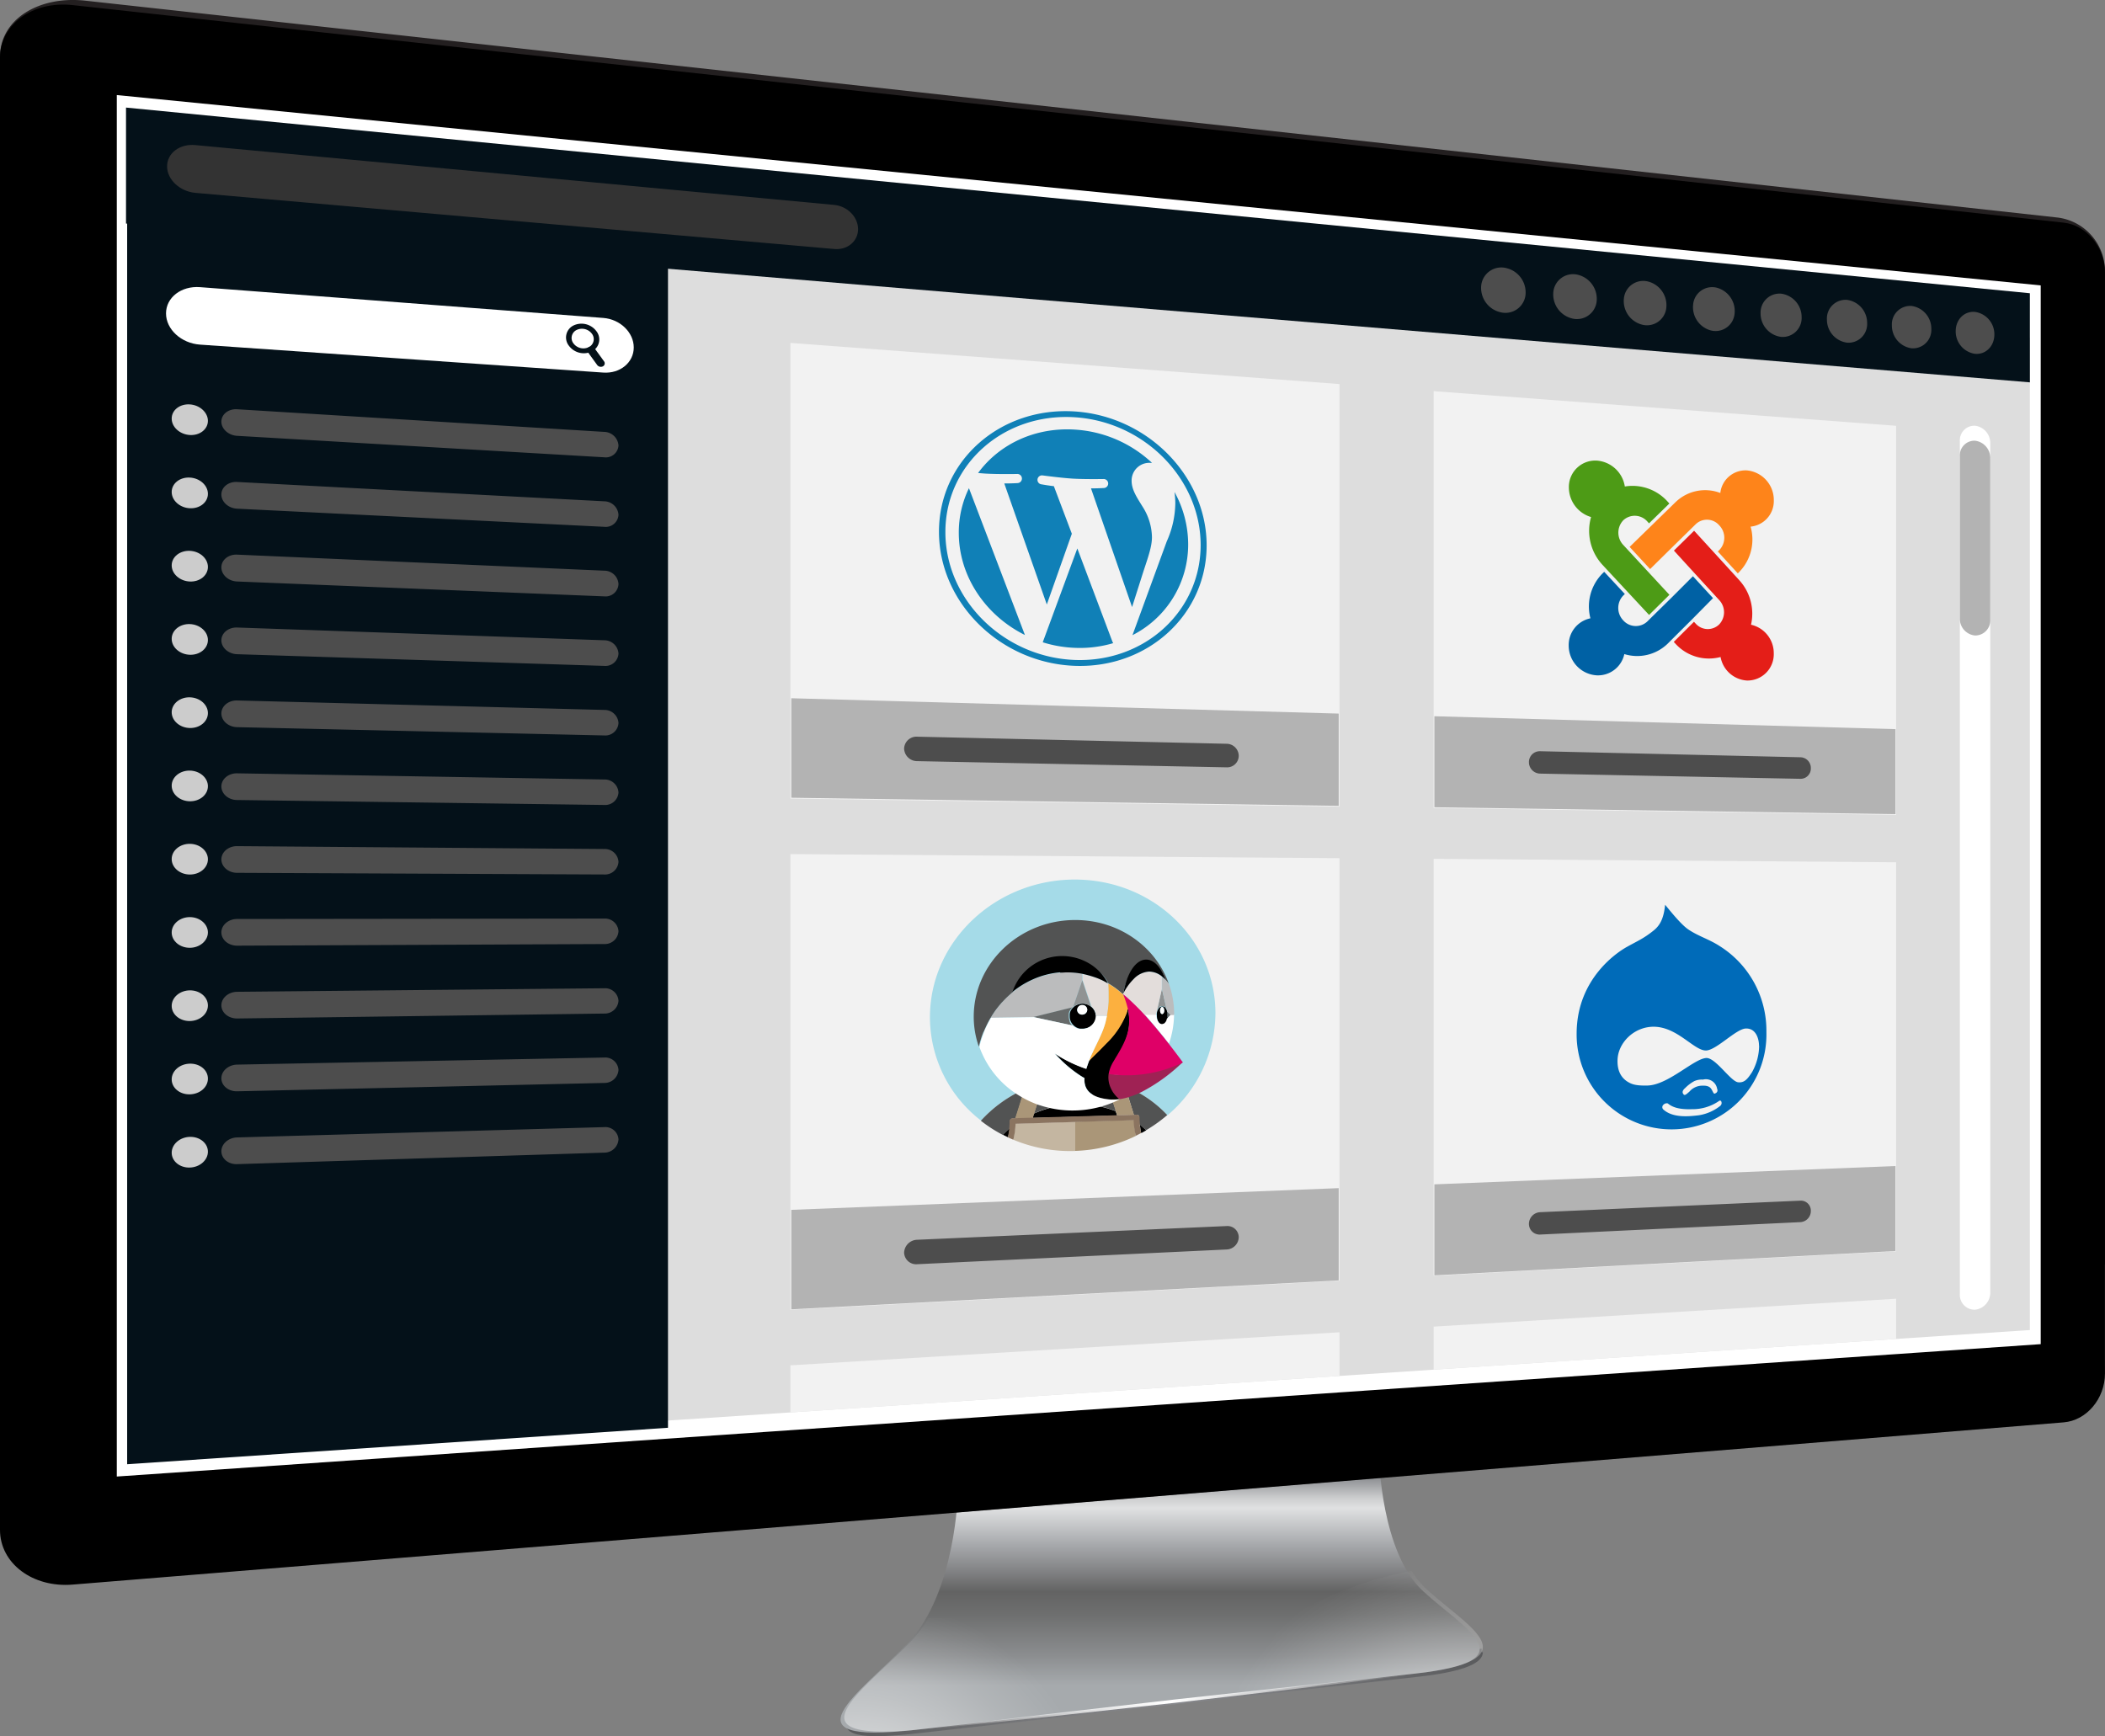
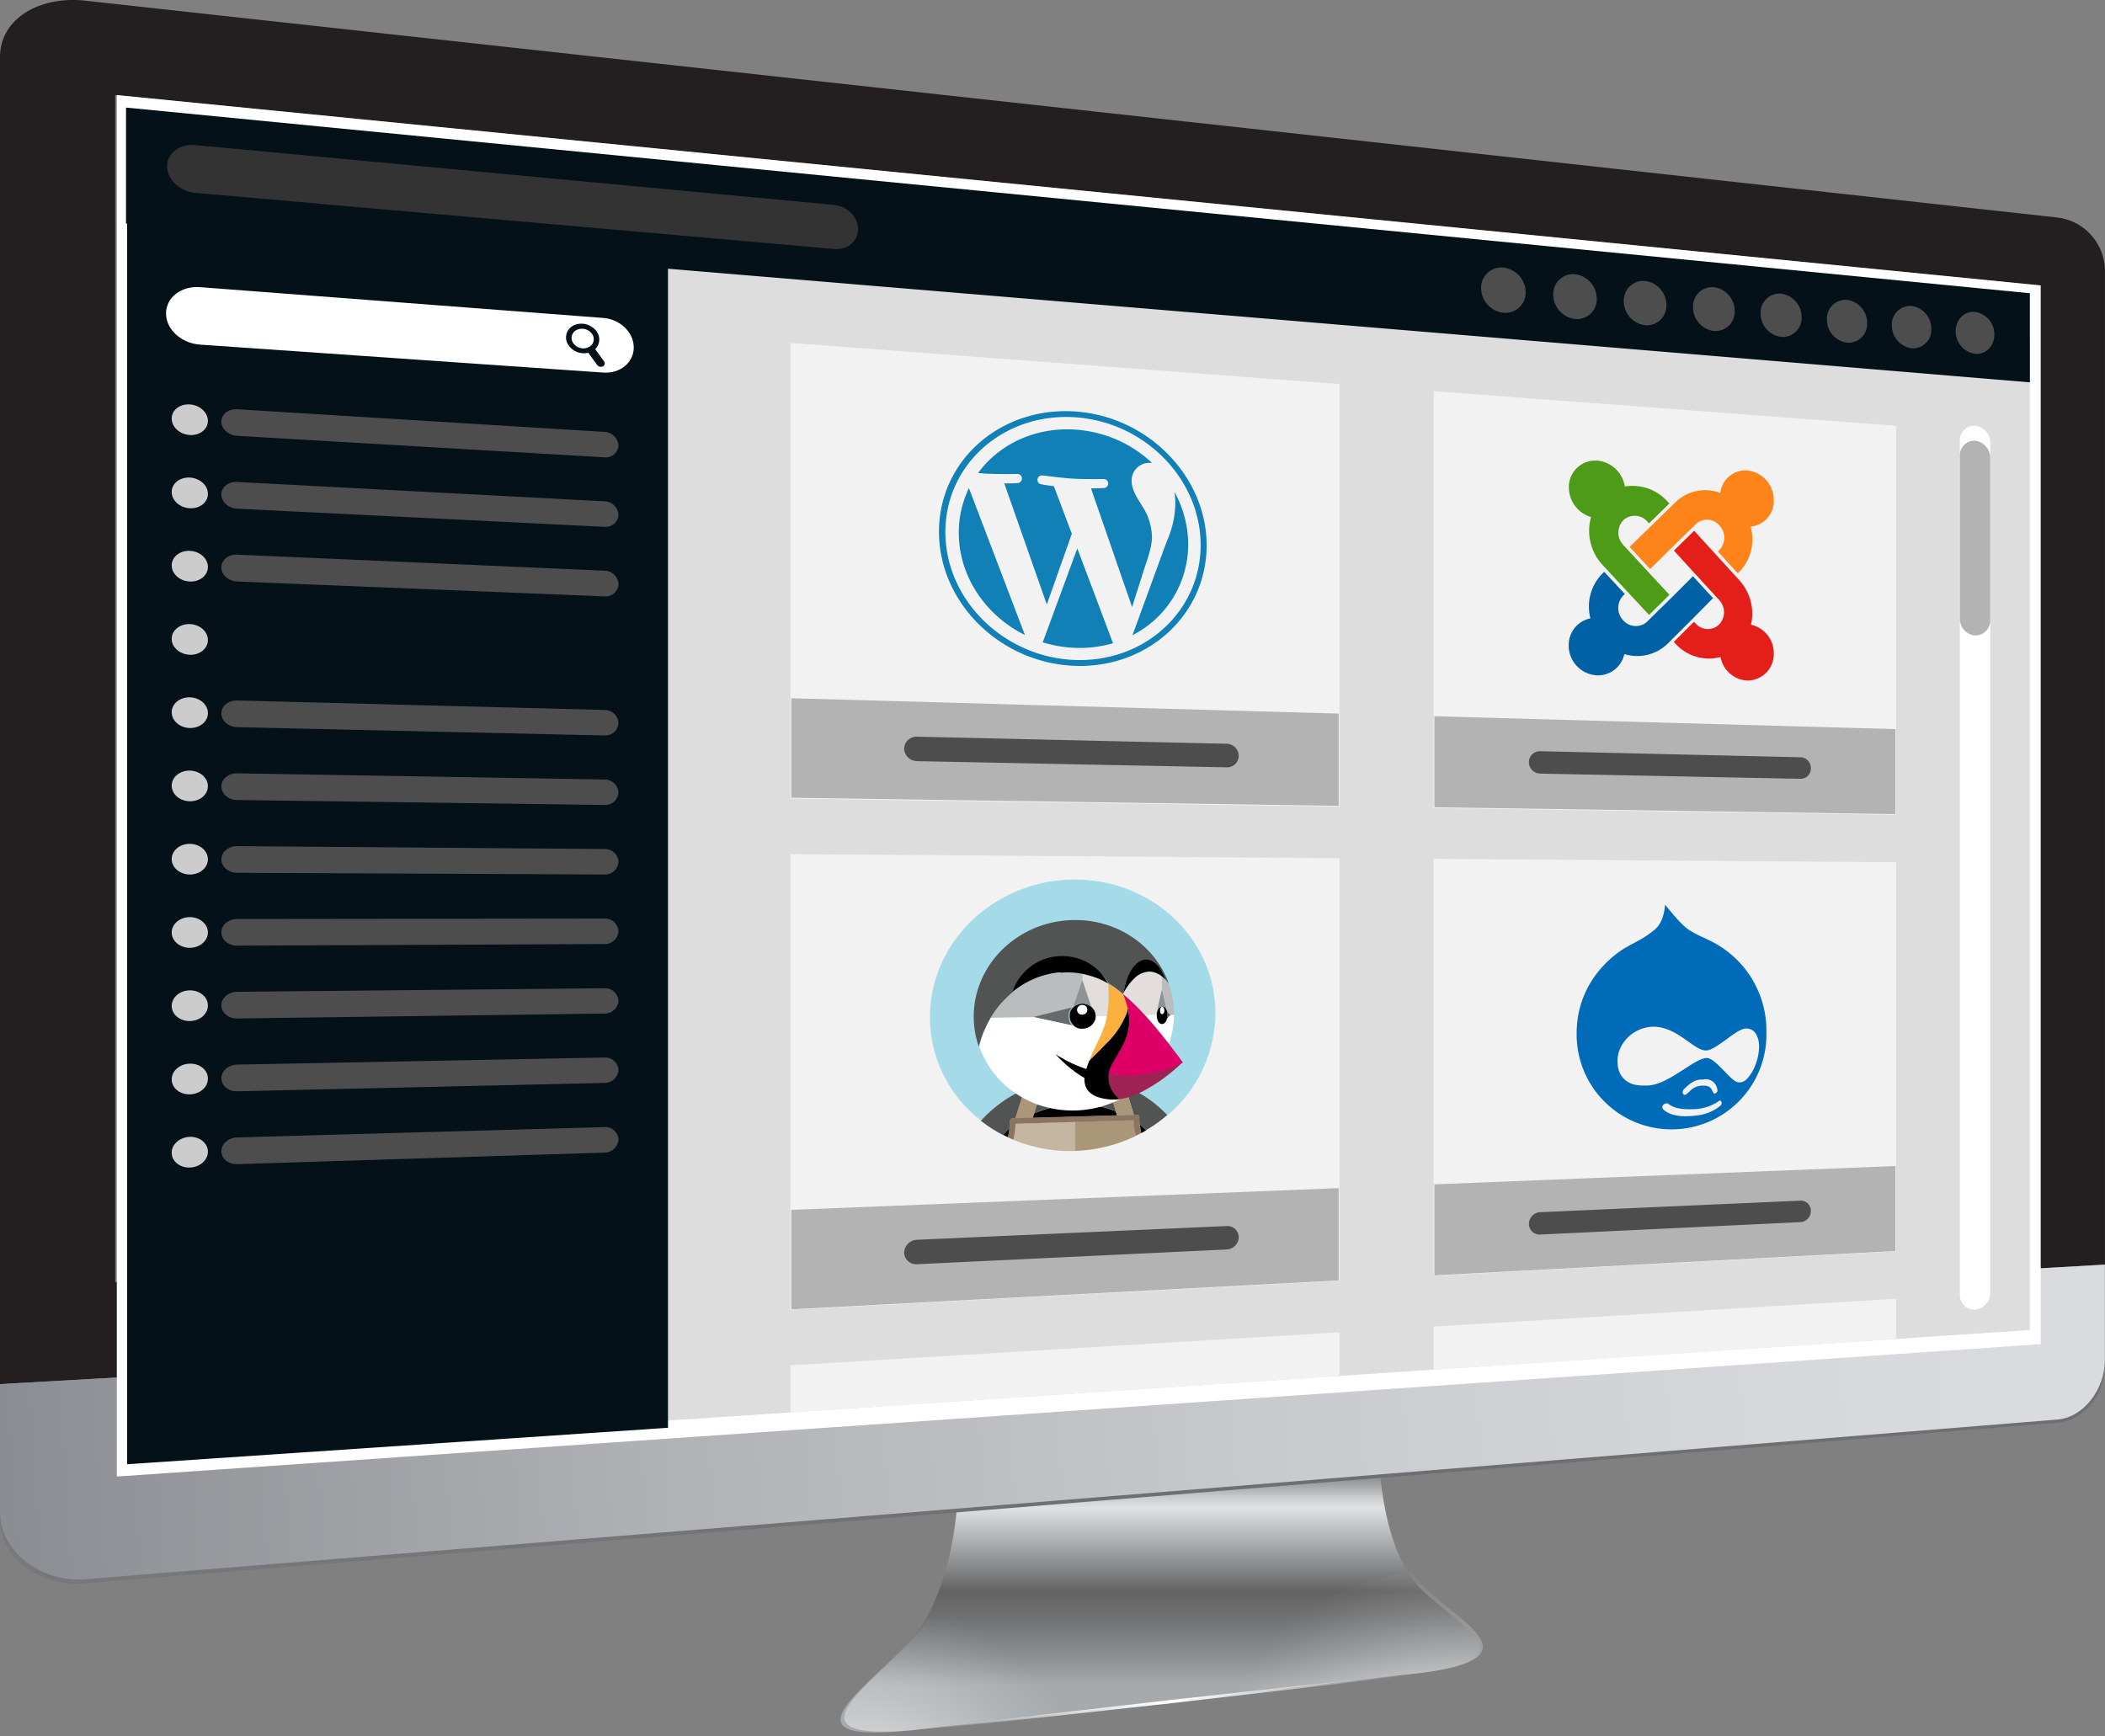
<svg xmlns="http://www.w3.org/2000/svg" xmlns:xlink="http://www.w3.org/1999/xlink" viewBox="0 0 594.01 489.99">
  <rect x="0" y="0" width="594.01" height="489.99" fill="#808080" stroke="none" />
  <defs>
    <linearGradient id="a" x1="240.62" y1="481.03" x2="424.45" y2="481.03" gradientUnits="userSpaceOnUse">
      <stop offset="0.01" stop-color="#58595b" />
      <stop offset="0.28" stop-color="#757679" />
      <stop offset="0.51" stop-color="#88898d" />
      <stop offset="1" stop-color="#58595b" />
    </linearGradient>
    <linearGradient id="b" x1="330.38" y1="409.13" x2="330.38" y2="503.51" gradientUnits="userSpaceOnUse">
      <stop offset="0.08" stop-color="#6d6f73" />
      <stop offset="0.13" stop-color="#97999c" />
      <stop offset="0.18" stop-color="#cccdce" />
      <stop offset="0.21" stop-color="#e0e1e2" />
      <stop offset="0.32" stop-color="#a7a9ac" />
      <stop offset="0.39" stop-color="#868789" />
      <stop offset="0.46" stop-color="#636363" />
      <stop offset="0.53" stop-color="#6e6f6f" />
      <stop offset="0.65" stop-color="#8b8d8f" />
      <stop offset="0.74" stop-color="#a6aaad" />
    </linearGradient>
    <radialGradient id="c" cx="418.38" cy="516.99" r="76.44" gradientUnits="userSpaceOnUse">
      <stop offset="0" stop-color="#fff" />
      <stop offset="0.17" stop-color="#fff" stop-opacity="0.78" />
      <stop offset="0.4" stop-color="#fff" stop-opacity="0.5" />
      <stop offset="0.6" stop-color="#fff" stop-opacity="0.29" />
      <stop offset="0.78" stop-color="#fff" stop-opacity="0.13" />
      <stop offset="0.92" stop-color="#fff" stop-opacity="0.04" />
      <stop offset="1" stop-color="#fff" stop-opacity="0" />
    </radialGradient>
    <radialGradient id="d" cx="422.28" cy="523.73" r="69.41" gradientTransform="matrix(-1, 0, 0, 1, 666.93, 0)" xlink:href="#c" />
    <linearGradient id="e" x1="260.4" y1="483.73" x2="403.67" y2="483.73" gradientUnits="userSpaceOnUse">
      <stop offset="0.01" stop-color="#fff" stop-opacity="0" />
      <stop offset="0.18" stop-color="#fff" stop-opacity="0.38" />
      <stop offset="0.34" stop-color="#fff" stop-opacity="0.71" />
      <stop offset="0.45" stop-color="#fff" stop-opacity="0.92" />
      <stop offset="0.51" stop-color="#fff" />
      <stop offset="1" stop-color="#fff" stop-opacity="0" />
    </linearGradient>
    <linearGradient id="f" x1="-8.72" y1="424.27" x2="639.69" y2="381.77" gradientUnits="userSpaceOnUse">
      <stop offset="0" stop-color="#78797d" />
      <stop offset="0.32" stop-color="#737478" />
      <stop offset="0.49" stop-color="#6d6f73" />
      <stop offset="1" stop-color="#6d6f73" />
    </linearGradient>
    <linearGradient id="g" x1="-8.66" y1="423.08" x2="639.66" y2="380.59" gradientUnits="userSpaceOnUse">
      <stop offset="0" stop-color="#898a8f" />
      <stop offset="0.05" stop-color="#909196" />
      <stop offset="0.31" stop-color="#b1b2b6" />
      <stop offset="0.57" stop-color="#c8cacd" />
      <stop offset="0.8" stop-color="#d6d8db" />
      <stop offset="1" stop-color="#dbdde0" />
    </linearGradient>
  </defs>
  <title>softaculous2</title>
-   <path d="M241.74,488.47v1.38c0,3.41,5.13,4.41,20.56,2.66l71-8,4.32-.49,66-7.48c13.22-1.5,17.8-4,17.84-6.88l-.35,0v-1Z" transform="translate(-3 -3.37)" fill="url(#a)" />
  <path d="M404.57,452.42c-11.94-11-12.4-37.74-12.4-37.74l-55.51,4.49-4.33.35-59,4.78s-.51,28.45-14.13,42.78c-13.8,14.52-35.78,28.76,2.07,24.5l71.07-8,4.33-.49,66.11-7.45C434.55,472.05,416.36,463.3,404.57,452.42Z" transform="translate(-3 -3.37)" fill="url(#b)" />
  <path d="M345.82,482.05c7-15.88,28.89-30.16,55.5-35.37a24.58,24.58,0,0,0,4.15,5.1c11.58,10.68,29.32,19.28-.14,23.56Z" transform="translate(-3 -3.37)" fill="url(#c)" />
  <path d="M325,484.4c-7.16-14.55-30.37-24.57-60-24.39a35.45,35.45,0,0,1-4.77,6.38c-13.54,14.25-35,28.18.17,25.29Z" transform="translate(-3 -3.37)" fill="url(#d)" />
-   <path d="M260.4,491.81c12.74-1.63,25.33-3.15,37.76-4.62L334.58,483l35.15-3.85,17.12-1.8,16.82-1.67-16.82,2.12-17.12,2.06-35.15,4.08-36.42,4C285.73,489.24,273.14,490.57,260.4,491.81Z" transform="translate(-3 -3.37)" fill="url(#e)" />
+   <path d="M260.4,491.81c12.74-1.63,25.33-3.15,37.76-4.62L334.58,483l35.15-3.85,17.12-1.8,16.82-1.67-16.82,2.12-17.12,2.06-35.15,4.08-36.42,4C285.73,489.24,273.14,490.57,260.4,491.81" transform="translate(-3 -3.37)" fill="url(#e)" />
  <path d="M3,432.29c0,10.83,11.2,19,24.08,17.94l311.4-25.37,9.15-.75,236-19.23c7.39-.6,13.34-7.87,13.34-16V361.16l-594,34Z" transform="translate(-3 -3.37)" fill="url(#f)" />
  <path d="M583.66,64.77l-236-26-9.15-1L27.07,3.56C14.19,2.14,3,8.63,3,19.46V394l594-33.73V80.12A15.24,15.24,0,0,0,583.66,64.77Zm-5.3,275.91L35.51,365.22v-335L578.36,83.94Z" transform="translate(-3 -3.37)" fill="#231f20" />
  <path d="M3,430.11c0,10.83,11.2,20,24.08,18.94l311.4-25.21,9.15-.74,236-19.11c7.39-.6,13.34-8.61,13.34-16.71v-27L3,394Z" transform="translate(-3 -3.37)" fill="url(#g)" />
-   <path d="M585.37,404.79,23.48,450.58C12.21,451.5,3,444.59,3,435.14V19.68C3,10.23,12.21,3.58,23.48,4.81l561.89,61.4c6.44.7,11.63,7,11.63,14.07V391C597,398.11,591.81,404.26,585.37,404.79Z" transform="translate(-3 -3.37)" />
  <polygon points="575.87 379.35 32.96 416.71 32.96 26.83 575.87 80.55 575.87 379.35" fill="#fff" />
  <polygon points="572.81 95.33 168.8 58.78 168.8 402.22 572.81 375.37 572.81 95.33" fill="#ddd" />
  <polygon points="188.5 402.95 35.88 413.24 35.88 56.57 188.5 69.73 188.5 402.95" fill="#041119" />
  <path d="M173.24,108.52l-113.8-7.89c-5.29-.37-9.59-4.31-9.59-8.81h0c0-4.5,4.3-7.81,9.59-7.41l113.8,8.69c4.76.36,8.6,4.09,8.6,8.33h0C181.84,105.68,178,108.85,173.24,108.52Z" transform="translate(-3 -3.37)" fill="#fff" />
  <path d="M164.79,95.25a3.77,3.77,0,0,0-1.24,5.71,5.24,5.24,0,0,0,6.51,1.57,3.77,3.77,0,0,0,1.23-5.7A5.24,5.24,0,0,0,164.79,95.25Zm4.4,6.07a3.49,3.49,0,0,1-4.34-1,2.51,2.51,0,0,1,.83-3.81A3.5,3.5,0,0,1,170,97.52,2.51,2.51,0,0,1,169.19,101.32Z" transform="translate(-3 -3.37)" fill="#041119" />
  <path d="M173.13,106.76h0a1.3,1.3,0,0,1-1.62-.39l-2.63-3.63a.94.94,0,0,1,.31-1.43h0a1.31,1.31,0,0,1,1.62.39l2.63,3.63A.94.94,0,0,1,173.13,106.76Z" transform="translate(-3 -3.37)" fill="#041119" />
  <path d="M173.53,132.43,69.9,126.37c-2.44-.14-4.43-1.95-4.43-4h0c0-2.08,2-3.65,4.43-3.5l103.63,6.39a4.12,4.12,0,0,1,4,3.84h0A3.57,3.57,0,0,1,173.53,132.43Z" transform="translate(-3 -3.37)" fill="#4d4d4d" />
  <path d="M51.45,121.5c0,2.4,2.29,4.47,5.12,4.64s5.1-1.64,5.1-4-2.28-4.46-5.1-4.64S51.45,119.1,51.45,121.5Z" transform="translate(-3 -3.37)" fill="#ccc" />
  <path d="M173.53,152.05,69.9,146.93c-2.44-.12-4.43-1.91-4.43-4h0c0-2.08,2-3.67,4.43-3.54l103.63,5.46a4.08,4.08,0,0,1,4,3.8h0A3.6,3.6,0,0,1,173.53,152.05Z" transform="translate(-3 -3.37)" fill="#4d4d4d" />
  <path d="M51.45,142.22c0,2.4,2.29,4.45,5.12,4.59s5.1-1.68,5.1-4.07-2.28-4.44-5.1-4.59S51.45,139.82,51.45,142.22Z" transform="translate(-3 -3.37)" fill="#ccc" />
  <path d="M173.53,171.68,69.9,167.48c-2.44-.1-4.43-1.87-4.43-4h0c0-2.08,2-3.69,4.43-3.58l103.63,4.53a4,4,0,0,1,4,3.77h0A3.64,3.64,0,0,1,173.53,171.68Z" transform="translate(-3 -3.37)" fill="#4d4d4d" />
  <path d="M51.45,162.94c0,2.4,2.29,4.43,5.12,4.55s5.1-1.73,5.1-4.12-2.28-4.42-5.1-4.54S51.45,160.54,51.45,162.94Z" transform="translate(-3 -3.37)" fill="#ccc" />
-   <path d="M173.53,191.3,69.9,188c-2.44-.08-4.43-1.83-4.43-3.91h0c0-2.08,2-3.7,4.43-3.62l103.63,3.6a4,4,0,0,1,4,3.73h0A3.68,3.68,0,0,1,173.53,191.3Z" transform="translate(-3 -3.37)" fill="#4d4d4d" />
  <path d="M51.45,183.66c0,2.4,2.29,4.41,5.12,4.5s5.1-1.77,5.1-4.16-2.28-4.4-5.1-4.5S51.45,181.26,51.45,183.66Z" transform="translate(-3 -3.37)" fill="#ccc" />
  <path d="M173.53,210.93,69.9,208.59c-2.44-.05-4.43-1.79-4.43-3.87h0c0-2.08,2-3.72,4.43-3.66l103.63,2.67a3.94,3.94,0,0,1,4,3.69h0A3.72,3.72,0,0,1,173.53,210.93Z" transform="translate(-3 -3.37)" fill="#4d4d4d" />
  <path d="M51.45,204.38c0,2.4,2.29,4.39,5.12,4.45s5.1-1.82,5.1-4.21-2.28-4.38-5.1-4.45S51.45,202,51.45,204.38Z" transform="translate(-3 -3.37)" fill="#ccc" />
  <path d="M173.53,230.55,69.9,229.15c-2.44,0-4.43-1.75-4.43-3.83h0c0-2.08,2-3.74,4.43-3.7l103.63,1.74a3.9,3.9,0,0,1,4,3.66h0A3.76,3.76,0,0,1,173.53,230.55Z" transform="translate(-3 -3.37)" fill="#4d4d4d" />
  <path d="M51.45,225.1c0,2.4,2.29,4.37,5.12,4.41s5.1-1.87,5.1-4.25-2.28-4.36-5.1-4.41S51.45,222.7,51.45,225.1Z" transform="translate(-3 -3.37)" fill="#ccc" />
  <path d="M173.53,250.17,69.9,249.7c-2.44,0-4.43-1.71-4.43-3.79h0c0-2.08,2-3.76,4.43-3.74l103.63.81a3.86,3.86,0,0,1,4,3.62h0A3.8,3.8,0,0,1,173.53,250.17Z" transform="translate(-3 -3.37)" fill="#4d4d4d" />
  <path d="M51.45,245.82c0,2.4,2.29,4.35,5.12,4.36s5.1-1.91,5.1-4.3-2.28-4.34-5.1-4.36S51.45,243.42,51.45,245.82Z" transform="translate(-3 -3.37)" fill="#ccc" />
  <path d="M173.53,269.8l-103.63.46c-2.44,0-4.43-1.67-4.43-3.75h0c0-2.08,2-3.78,4.43-3.78l103.63-.12a3.82,3.82,0,0,1,4,3.58h0A3.84,3.84,0,0,1,173.53,269.8Z" transform="translate(-3 -3.37)" fill="#4d4d4d" />
  <path d="M51.45,266.54c0,2.4,2.29,4.33,5.12,4.32s5.1-2,5.1-4.34-2.28-4.32-5.1-4.32S51.45,264.14,51.45,266.54Z" transform="translate(-3 -3.37)" fill="#ccc" />
  <path d="M173.53,289.42,69.9,290.81c-2.44,0-4.43-1.63-4.43-3.71h0c0-2.08,2-3.79,4.43-3.82l103.63-1a3.78,3.78,0,0,1,4,3.55h0A3.88,3.88,0,0,1,173.53,289.42Z" transform="translate(-3 -3.37)" fill="#4d4d4d" />
  <path d="M51.45,287.26c0,2.4,2.29,4.31,5.12,4.27s5.1-2,5.1-4.39-2.28-4.3-5.1-4.27S51.45,284.86,51.45,287.26Z" transform="translate(-3 -3.37)" fill="#ccc" />
  <path d="M173.53,309,69.9,311.36c-2.44.05-4.43-1.59-4.43-3.67h0c0-2.08,2-3.81,4.43-3.86l103.63-2a3.74,3.74,0,0,1,4,3.51h0A3.93,3.93,0,0,1,173.53,309Z" transform="translate(-3 -3.37)" fill="#4d4d4d" />
  <path d="M51.45,308c0,2.4,2.29,4.29,5.12,4.22s5.1-2,5.1-4.44-2.28-4.28-5.1-4.22S51.45,305.58,51.45,308Z" transform="translate(-3 -3.37)" fill="#ccc" />
  <path d="M173.53,328.67,69.9,331.92c-2.44.08-4.43-1.55-4.43-3.64h0c0-2.08,2-3.83,4.43-3.9l103.63-2.91a3.7,3.7,0,0,1,4,3.48h0A4,4,0,0,1,173.53,328.67Z" transform="translate(-3 -3.37)" fill="#4d4d4d" />
  <path d="M51.45,328.7c0,2.4,2.29,4.27,5.12,4.18s5.1-2.1,5.1-4.48-2.28-4.26-5.1-4.18S51.45,326.3,51.45,328.7Z" transform="translate(-3 -3.37)" fill="#ccc" />
  <polygon points="572.81 107.91 35.56 63.09 35.56 30.36 572.81 82.76 572.81 107.91" fill="#041119" />
  <path d="M565.79,97.8c0,3.26-2.43,5.69-5.44,5.43a6.37,6.37,0,0,1-5.47-6.41c0-3.28,2.45-5.71,5.47-5.42A6.37,6.37,0,0,1,565.79,97.8Z" transform="translate(-3 -3.37)" fill="#4d4d4d" />
  <path d="M548,96.19a5.2,5.2,0,0,1-5.55,5.48,6.46,6.46,0,0,1-5.58-6.48,5.19,5.19,0,0,1,5.58-5.47A6.46,6.46,0,0,1,548,96.19Z" transform="translate(-3 -3.37)" fill="#4d4d4d" />
  <path d="M529.89,94.55a5.27,5.27,0,0,1-5.66,5.53,6.55,6.55,0,0,1-5.69-6.55A5.27,5.27,0,0,1,524.23,88,6.56,6.56,0,0,1,529.89,94.55Z" transform="translate(-3 -3.37)" fill="#4d4d4d" />
  <path d="M511.4,92.87a5.35,5.35,0,0,1-5.77,5.58,6.65,6.65,0,0,1-5.81-6.63,5.35,5.35,0,0,1,5.81-5.57A6.65,6.65,0,0,1,511.4,92.87Z" transform="translate(-3 -3.37)" fill="#4d4d4d" />
  <path d="M492.47,92a5.38,5.38,0,0,1-6.67,4.63,6.8,6.8,0,0,1-5-7.43,5.38,5.38,0,0,1,6.7-4.62A6.81,6.81,0,0,1,492.47,92Z" transform="translate(-3 -3.37)" fill="#4d4d4d" />
  <path d="M473.21,90.29A5.48,5.48,0,0,1,466.4,95a6.88,6.88,0,0,1-5.14-7.51,5.48,5.48,0,0,1,6.84-4.66A6.89,6.89,0,0,1,473.21,90.29Z" transform="translate(-3 -3.37)" fill="#4d4d4d" />
  <path d="M453.55,88.52a5.59,5.59,0,0,1-6.95,4.72,7,7,0,0,1-5.25-7.6,5.59,5.59,0,0,1,7-4.7A7,7,0,0,1,453.55,88.52Z" transform="translate(-3 -3.37)" fill="#4d4d4d" />
  <path d="M433.47,86.72a5.7,5.7,0,0,1-7.1,4.76A7.05,7.05,0,0,1,421,83.8a5.7,5.7,0,0,1,7.14-4.75A7.05,7.05,0,0,1,433.47,86.72Z" transform="translate(-3 -3.37)" fill="#4d4d4d" />
  <polygon points="377.99 227.66 223.04 225.38 223.04 96.78 377.99 108.39 377.99 227.66" fill="#f2f2f2" />
  <polygon points="535.08 229.97 404.56 228.05 404.56 110.39 535.08 120.17 535.08 229.97" fill="#f2f2f2" />
  <polygon points="377.99 361.46 223.04 369.66 223.04 241.05 377.99 242.2 377.99 361.46" fill="#f2f2f2" />
  <polygon points="535.08 353.15 404.56 360.06 404.56 242.39 535.08 243.35 535.08 353.15" fill="#f2f2f2" />
  <polygon points="377.99 388.32 223.04 398.62 223.04 385.33 377.99 376 377.99 388.32" fill="#f2f2f2" />
  <polygon points="535.08 377.88 404.56 386.55 404.56 374.4 535.08 366.53 535.08 377.88" fill="#f2f2f2" />
  <path d="M445.72,141a7.45,7.45,0,0,1,8-7.63,8.66,8.66,0,0,1,7.79,7.3,13.31,13.31,0,0,1,12.12,4.31l.45.49-5.74,5.6-.45-.49a4.73,4.73,0,0,0-6.8-.39,5.06,5.06,0,0,0,0,7l1.14,1.23,5.78,6.25,6.08,6.57-5.74,5.68-6.12-6.58-5.82-6.26-1.14-1.23a14.14,14.14,0,0,1-3.29-13.56A8.74,8.74,0,0,1,445.72,141Z" transform="translate(-3 -3.37)" fill="#4d9b16" />
  <path d="M462.86,157.72l5.78,6.26,6.08-6,5.71-5.6,1.11-1.09a4.58,4.58,0,0,1,6.65.38,5,5,0,0,1,0,6.92l-.43.43,5.63,6.17.44-.44A13.14,13.14,0,0,0,497,152a7.25,7.25,0,0,0,6.55-7.46,8.38,8.38,0,0,0-7.55-8.41,7.15,7.15,0,0,0-7.54,6.37,12,12,0,0,0-12.62,2.57l-1.12,1.09-5.74,5.6Z" transform="translate(-3 -3.37)" fill="#fe841a" />
  <path d="M497.12,179.68a14,14,0,0,0-3.33-12.58l-1.1-1.21-5.63-6.17-6-6.56-5.7,5.6,6,6.57,5.66,6.17,1.1,1.2a5,5,0,0,1,0,6.91,4.58,4.58,0,0,1-6.66-.29l-.44-.47-5.7,5.68.44.47a12.75,12.75,0,0,0,12.77,3.79,8.06,8.06,0,0,0,7.46,6.64,7.42,7.42,0,0,0,7.55-7.65A8.22,8.22,0,0,0,497.12,179.68Z" transform="translate(-3 -3.37)" fill="#e41e18" />
  <path d="M486.4,172.17,480.73,166l-6,6L469,177.63l-1.13,1.12a4.73,4.73,0,0,1-6.81-.3,5.06,5.06,0,0,1,0-7l.45-.44-5.82-6.26-.45.43a13.23,13.23,0,0,0-3.44,12.69,7.7,7.7,0,0,0-6.13,7.67,8.42,8.42,0,0,0,8,8.43,7.61,7.61,0,0,0,7.7-6,12.35,12.35,0,0,0,12.29-3l1.12-1.12,5.7-5.68Z" transform="translate(-3 -3.37)" fill="#0061a4" />
  <path d="M306.43,119.5c-21-1.44-38.46,13.77-38.46,33.93s17.43,37.15,38.46,37.86c20.6.69,37.07-14.57,37.07-34S327,120.92,306.43,119.5Zm0,1.64c19.67,1.33,35.38,17.5,35.38,36.06s-15.71,33.1-35.38,32.43c-20.05-.69-36.65-16.88-36.65-36.1S286.37,119.78,306.43,121.14Zm0,3.48c-11.38-.75-21.49,4.14-27.42,12.24.78.07,1.53.14,2.15.17,3.46.21,8.79.11,8.79.11a1.29,1.29,0,1,1,.22,2.57s-1.78.11-3.77.1l12,34.16L305.46,154l-5.07-13.42c-1.76-.2-3.42-.51-3.42-.51a1.27,1.27,0,1,1,.21-2.53s5.37.72,8.56.91c3.38.2,8.6.11,8.6.11a1.27,1.27,0,1,1,.21,2.54s-1.74.11-3.68.1l11.59,33.5,3.18-10c1.37-4.15,2.43-7.11,2.43-9.72a16.39,16.39,0,0,0-2.61-8.56c-1.61-2.61-3.13-4.83-3.13-7.34a5,5,0,0,1,5.33-5.08l.42,0A34.93,34.93,0,0,0,306.43,124.62Zm28,17.63a23,23,0,0,1,.23,3.16,26.9,26.9,0,0,1-2.41,10.74l-9.68,26.48A28.69,28.69,0,0,0,338.29,157,30.61,30.61,0,0,0,334.44,142.24Zm-58-1.1a28.5,28.5,0,0,0-2.87,12.58c0,12.38,7.65,23.39,18.66,28.85Zm30.58,17-9.76,26.49a34.73,34.73,0,0,0,9.19,1.57,33.11,33.11,0,0,0,10.7-1.33,2.93,2.93,0,0,1-.23-.43Z" transform="translate(-3 -3.37)" fill="#1080b7" />
  <path d="M488.3,270.39c-3.09-2-6-2.76-8.94-4.75-1.82-1.27-4.35-4.31-6.48-6.93-.41,4.21-1.65,5.92-3.08,7.14-3,2.45-4.93,3.19-7.56,4.68-2.21,1.18-14.33,8.66-14.33,24.59a26.78,26.78,0,1,0,53.55-.5A28.15,28.15,0,0,0,488.3,270.39Zm.24,45a12.91,12.91,0,0,1-6.12,2.73c-3.17.4-7.46.72-10.06-1.64a.89.89,0,0,1,0-1.28,1.39,1.39,0,0,1,.89-.46c.36,0,.29,0,.47.11,1.18.94,2.95,1.68,6.7,1.56a13.14,13.14,0,0,0,7.53-2.22c.52-.44.76-.08.82.16A1,1,0,0,1,488.54,315.36Zm-10.13-4.82a11,11,0,0,1,2.7-2.08,5.09,5.09,0,0,1,2.45-.43,3.21,3.21,0,0,1,4,2.62.88.88,0,0,1-.46,1.23c-.41.25-.47.13-.87-.64s-.76-1.56-2.8-1.5a4.79,4.79,0,0,0-3.69,1.68c-1,.88-1.35,1.19-1.71.71S477.77,311.16,478.41,310.54Zm21-12a15.5,15.5,0,0,1-2,7.38c-1.38,2.14-2.24,3-3.87,2.87-2.09-.13-6.26-6.79-8.94-6.86-3.39,0-10.8,7.62-16.67,7.77-3.57.09-4.64-.43-5.84-1.2-1.8-1.24-2.7-3.18-2.64-5.89.06-4.79,4.42-9.34,9.9-9.5,6.91-.18,11.67,6.83,15.12,6.7,2.92-.12,8.49-6.15,11.2-6.2C498.58,293.55,499.38,296.66,499.38,298.52Z" transform="translate(-3 -3.37)" fill="#006bb9" />
  <path d="M292.17,310.7c.65-.29,1.31-.56,2-.81s1.51-.55,2.27-.79c1-.29,1.91-.56,2.88-.78a37.87,37.87,0,0,1,4-.67q-1.12,3.37-2.47,6.71c0,.43.06.85.07,1.28a30.41,30.41,0,0,1,5.56-.67,29.73,29.73,0,0,1,5.53.37c0-.43,0-.86.07-1.28q-1.33-3.25-2.45-6.56a36.58,36.58,0,0,1,3.92.49c1,.17,1.9.39,2.84.64.75.2,1.49.43,2.23.67s1.29.45,1.93.71a33,33,0,0,1,11.9,8.12,38,38,0,0,0,13.53-28.81c0-20.74-17.49-37.62-39.49-37.72-22.48-.09-41.07,17.31-41.07,38.88a36.86,36.86,0,0,0,14.43,29.15,36.92,36.92,0,0,1,12.38-8.93" transform="translate(-3 -3.37)" fill="#a5dbe8" />
  <path d="M320.49,310l2.46,8h.7c.45,0,.77.09.77.53,0,.72,0,1.53.11,2.24.61.48,1.36,1,1.92,1.55a41.16,41.16,0,0,0,5.94-4.25,33,33,0,0,0-11.9-8.12" transform="translate(-3 -3.37)" fill="#525353" />
  <path d="M315.66,310l2.9-.74c-.73-.25-1.47-.48-2.23-.67-.94-.25-1.88-.47-2.84-.64a36.58,36.58,0,0,0-3.92-.49q1.11,3.3,2.45,6.56c0,.43-.06.85-.07,1.28a28.94,28.94,0,0,1,6,1.69l-2.26-7" transform="translate(-3 -3.37)" fill="#525353" />
  <path d="M286,323.62c.48.25,1,.49,1.45.72a27.08,27.08,0,0,0,.53-2.66c-.63.53-1.39,1.37-2,1.94" transform="translate(-3 -3.37)" />
  <path d="M317.87,317a28.37,28.37,0,0,0-5.92-1.62,29.73,29.73,0,0,0-5.53-.37,30.41,30.41,0,0,0-5.56.67,32,32,0,0,0-6.19,2l-.2,1.2,23.77-.67-.37-1.16" transform="translate(-3 -3.37)" />
  <path d="M287.9,321.9a19.55,19.55,0,0,0,.13-2.1.74.74,0,0,1,.79-.75l.77,0,2.58-8.31a36.92,36.92,0,0,0-12.38,8.93,39.71,39.71,0,0,0,6.21,4q.88-.86,1.83-1.65" transform="translate(-3 -3.37)" fill="#525353" />
  <path d="M324.84,322.24a3.59,3.59,0,0,0,.23.92c.47-.25.93-.52,1.39-.79-.56-.53-1.17-1.05-1.78-1.53l.16,1.4" transform="translate(-3 -3.37)" />
  <path d="M317.87,317l.37,1.16L323,318l-2.54-8c-.63-.25-1.28-.49-1.93-.71l-2.9.74,2.21,6.92" transform="translate(-3 -3.37)" fill="#aa9678" />
  <path d="M289.63,320.58l.08-.05h-.07v.05" transform="translate(-3 -3.37)" fill="#c4b6a1" />
  <path d="M322.95,319.56h-.07l.08,0v-.05" transform="translate(-3 -3.37)" fill="#aa9678" />
  <path d="M322.87,319.44l-16.47.5,0,8.24a42.21,42.21,0,0,0,17.12-4.23,22.84,22.84,0,0,1-.42-4.41l-.26-.09" transform="translate(-3 -3.37)" fill="#aa9678" />
  <path d="M306.4,320s-16.84.47-16.86.49c-.06,1.51-.39,3.31-.53,4.56a41.57,41.57,0,0,0,17.41,3.15V320l0,0" transform="translate(-3 -3.37)" fill="#c4b6a1" />
  <path d="M306.43,319.25h0V320h0Z" transform="translate(-3 -3.37)" fill="#786453" />
-   <path d="M317.89,312.7c-.12-.13-.24-.27-.37-.42.13.16.25.3.37.42" transform="translate(-3 -3.37)" fill="#525353" />
  <path d="M318.81,313.54v0a7.29,7.29,0,0,1-.92-.85,7.29,7.29,0,0,0,.92.85" transform="translate(-3 -3.37)" fill="#aa9678" />
  <path d="M330.89,279h0" transform="translate(-3 -3.37)" fill="#fff" />
-   <path d="M332.47,289.87h0" transform="translate(-3 -3.37)" fill="#fff" />
  <path d="M332.47,289.86h0" transform="translate(-3 -3.37)" fill="#bbbcbd" />
  <path d="M332.43,289.27v0h0a4.23,4.23,0,0,1,0,.45s0,.05,0,.08h0s0,.06,0,.09a4.35,4.35,0,0,1,0,.44h0v.05a4,4,0,0,1-.09.45h0l1-1.05-1-1h0a3.84,3.84,0,0,1,.09.46" transform="translate(-3 -3.37)" fill="#676a6a" />
  <path d="M332.43,290.45v-.06a4.35,4.35,0,0,0,0-.44s0-.07,0-.1,0-.06,0-.09a4.23,4.23,0,0,0,0-.45v0a3.84,3.84,0,0,0-.09-.46l0-.14a2.83,2.83,0,0,0-.37-.77l-.06-.08-.13-.15a1.54,1.54,0,0,0-.2-.18l-.08,0-.19-.09-.08,0a1,1,0,0,0-.28,0,1,1,0,0,0-.28.05l-.08,0-.19.1-.08.05a1.63,1.63,0,0,0-.2.18l-.13.15-.06.09a2.91,2.91,0,0,0-.37.78v0a3.89,3.89,0,0,0-.1.43s0,.09,0,.13a4,4,0,0,0,0,.51s0,0,0,.07h0c0,1.44.71,2.6,1.58,2.59a1,1,0,0,0,.43-.11l.07,0,.17-.11.09-.08a1.8,1.8,0,0,0,.2-.22l.13-.17.07-.12a2.74,2.74,0,0,0,.12-.25l0-.09a3.42,3.42,0,0,0,.13-.38,4,4,0,0,0,.09-.45Zm-1.48-.92c-.33,0-.59-.43-.59-1s.27-1,.59-1,.59.43.59,1-.27,1-.59,1Z" transform="translate(-3 -3.37)" />
  <path d="M330.95,287.57c-.33,0-.59.45-.59,1s.27,1,.59,1,.59-.45.59-1-.27-1-.59-1" transform="translate(-3 -3.37)" fill="#fff" />
  <path d="M329.49,288.71h0a2.91,2.91,0,0,1,.37-.78l.06-.09.13-.15a1.61,1.61,0,0,1,.2-.18l.08-.05.19-.1.08,0a1,1,0,0,1,.28-.05,1,1,0,0,1,.28,0l.08,0,.19.09.08,0a1.54,1.54,0,0,1,.2.18l.13.15.06.08a2.83,2.83,0,0,1,.37.77h0l-1.4-6.15-1.4,6.19h0" transform="translate(-3 -3.37)" fill="#909393" />
  <path d="M312.17,290.1a3.52,3.52,0,0,0,0-.37h0a3.46,3.46,0,0,0-.06-.35h0a3.41,3.41,0,0,0-.1-.34h0a3.27,3.27,0,0,0-.13-.32h0a3.43,3.43,0,0,0-.16-.31,3.58,3.58,0,0,0-.68-.82,3.76,3.76,0,0,0-1.17-.71h0a3.85,3.85,0,0,0-.68-.19h0a3.93,3.93,0,0,0-.73-.06,4,4,0,0,0-.71.08h0a4,4,0,0,0-.67.2h0a3.89,3.89,0,0,0-.62.31h0a3.89,3.89,0,0,0-.55.42h0a3.77,3.77,0,0,0-.69.85h0c-.06.1-.11.2-.16.3l0,0c0,.09-.08.19-.11.29l0,.06c0,.09-.05.18-.08.28l0,.08c0,.09,0,.19,0,.28v.09a3.46,3.46,0,0,0,0,.38,3.4,3.4,0,0,0,.07.7h0a3.38,3.38,0,0,0,.21.65h0a3.53,3.53,0,0,0,.77,1.11,3.73,3.73,0,0,0,.88.64h0l.31.14h0l.31.11.05,0,.29.07.08,0,.29,0h.48a4,4,0,0,0,1.47-.31,3.87,3.87,0,0,0,.64-.34,3.8,3.8,0,0,0,1-1,3.62,3.62,0,0,0,.35-.62,3.48,3.48,0,0,0,.3-1.4v-.05Zm-3.78-.37a1.37,1.37,0,0,1-1.42-1.33,1.41,1.41,0,0,1,1.42-1.37,1.37,1.37,0,0,1,1.42,1.33,1.41,1.41,0,0,1-1.42,1.37Z" transform="translate(-3 -3.37)" />
  <path d="M308.39,287a1.41,1.41,0,0,0-1.42,1.37,1.37,1.37,0,0,0,1.42,1.33,1.41,1.41,0,0,0,1.42-1.37,1.37,1.37,0,0,0-1.42-1.33" transform="translate(-3 -3.37)" fill="#fff" />
  <path d="M305.78,287.63h0l2.61-7.63v-1.8a23.33,23.33,0,0,0-4.48-.4c-.51,0-1,0-1.53.07l-.22,0a23.79,23.79,0,0,0-7.66,2,25.21,25.21,0,0,0-5.75,3.54h0c-.47.38-.92.78-1.35,1.19l-.25.23q-.62.6-1.2,1.23l-.25.28c-.39.44-.77.88-1.12,1.34l-.09.12c-.34.44-.67.9-1,1.36l-.18.27c-.25.38-.49.78-.73,1.17l12.11-.18,11.06-2.74" transform="translate(-3 -3.37)" fill="#bbbcbd" />
  <path d="M315.79,286.64q0-.44.06-.89,0-.6,0-1.2c0-.31,0-.62,0-.93,0-.09,0-.18,0-.27,0-.8,0-1.6-.09-2.4h0l0,0-.87-.47h0l-.24-.13h0l-.17-.09,0,0-.12-.06q-.81-.4-1.66-.73a30.42,30.42,0,0,0-4.19-1.21V280l2.58,7.57h0a3.58,3.58,0,0,1,.68.82h0a3.43,3.43,0,0,1,.16.31h0a3.27,3.27,0,0,1,.13.32h0a3.41,3.41,0,0,1,.1.34h0a3.46,3.46,0,0,1,.06.35h0a3.52,3.52,0,0,1,0,.37v0l3.15,0a31.56,31.56,0,0,0,.45-3.34v-.09" transform="translate(-3 -3.37)" fill="#e3dddb" />
  <path d="M319.89,283.92h0" transform="translate(-3 -3.37)" fill="#fcb03f" />
  <path d="M305.8,287.61h0a3.92,3.92,0,0,1,.55-.42h0a3.89,3.89,0,0,1,.62-.31h0a4,4,0,0,1,.67-.2h0a4,4,0,0,1,.71-.08,3.93,3.93,0,0,1,.73.06h0a3.85,3.85,0,0,1,.68.19h0a3.76,3.76,0,0,1,1.17.71h0L308.41,280l-2.61,7.63" transform="translate(-3 -3.37)" fill="#909393" />
  <path d="M304.88,291.62a3.38,3.38,0,0,1-.21-.65h0a3.4,3.4,0,0,1-.07-.7,3.46,3.46,0,0,1,0-.38v-.09c0-.09,0-.19,0-.28l0-.08c0-.09,0-.19.08-.28l0-.06c0-.1.07-.19.11-.29l0,0c0-.1.1-.2.16-.3h0a3.77,3.77,0,0,1,.69-.85l-11.06,2.74h0l11,2.37a3.53,3.53,0,0,1-.77-1.11h0" transform="translate(-3 -3.37)" fill="#676a6a" />
  <path d="M329.35,289.31s0-.09,0-.13a3.89,3.89,0,0,1,.1-.43v0l1.4-6.19V279a5.8,5.8,0,0,0-3.65-1.38,6.51,6.51,0,0,0-4.26,2,15.6,15.6,0,0,0-3,4.13l-.11.2.71.6c.53.46,1,.93,1.55,1.4l.7.67.74.72.93.94.39.4,1.1,1.17h0l.12.12,3.17,0s0,0,0-.07a4,4,0,0,1,0-.51" transform="translate(-3 -3.37)" fill="#e3dddb" />
  <path d="M319.89,283.93h0" transform="translate(-3 -3.37)" fill="#e3dddb" />
  <path d="M280.62,294.56l0-.07c.21-.53.45-1,.69-1.56l.21-.43c.2-.41.41-.8.63-1.2l.27-.48.16-.26c.23-.39.47-.79.73-1.17l.18-.27c.31-.46.64-.92,1-1.36l.09-.12c.36-.46.74-.9,1.12-1.34L286,286q.58-.63,1.2-1.23l.25-.23c.44-.41.89-.81,1.35-1.19h0c1.84-5.83,7.75-9.43,14.35-9.48a15,15,0,0,1,7.5,2,11.75,11.75,0,0,1,5.06,4.88l0,0,.09.17h0a23.67,23.67,0,0,1,2.89,2q.46.36.9.75l.29.25h0l.1-.19c.91-5.51,3.8-8.53,6.77-8.55,2.24,0,3.86,1.25,5.08,4.68v0h0a12.78,12.78,0,0,1,1,1.19h0l0,0h0l0,.15h0l0-.18c-3.68-10.46-14.06-18-26.42-18-15.71,0-28.63,12.23-28.63,27.27a25.19,25.19,0,0,0,1.44,8.45v0q.28-1.21.66-2.39.3-.92.67-1.83" transform="translate(-3 -3.37)" fill="#525353" />
  <path d="M333.3,289.84l-1,1h0a3.39,3.39,0,0,1-.13.39l0,.09a2.71,2.71,0,0,1-.12.25l-.07.12-.13.17a1.8,1.8,0,0,1-.2.22l-.09.08-.17.11-.07,0a1,1,0,0,1-.43.11c-.87,0-1.58-1.14-1.58-2.59l-3.18,0h0q.89,1,1.75,2l0,0q.84,1,1.65,1.95l.08.1,1.53,1.87.15.18,1.58,2h0a25.8,25.8,0,0,0,1.44-8.22l-.89,0-.14,0" transform="translate(-3 -3.37)" fill="#fff" />
  <path d="M302.18,277.87l.22,0c.51,0,1-.06,1.53-.07a23.33,23.33,0,0,1,4.48.4h0a30.42,30.42,0,0,1,4.19,1.21q.85.33,1.66.73l.12.06,0,0,.17.09h0l.24.13h0l.87.47,0,0h0l-.09-.17,0,0a14,14,0,0,0-5.37-5.53,15,15,0,0,0-7.5-2,14.76,14.76,0,0,0-14,10.13,25.21,25.21,0,0,1,5.75-3.54,23.79,23.79,0,0,1,7.66-2" transform="translate(-3 -3.37)" />
  <path d="M332.89,281.1h0l0,0h0a12.78,12.78,0,0,0-1-1.19h0l-.48-.46-.18-.16-.3-.26v3.52l1.4,6.15h0l0,.14,1,1h1c0-.09,0-.18,0-.27h0a25.42,25.42,0,0,0-1.39-8.3h0l0-.15" transform="translate(-3 -3.37)" fill="#bbbcbd" />
  <path d="M323,279.57a6.51,6.51,0,0,1,4.26-2,5.8,5.8,0,0,1,3.65,1.38h0l.3.26.18.16.48.46h0v0c-1.22-3.43-3.2-5.66-5.44-5.64-3,0-5.51,4-6.42,9.51h0a15.6,15.6,0,0,1,3-4.13" transform="translate(-3 -3.37)" />
  <path d="M318.94,313.44a7.28,7.28,0,0,1-.92-.85c-.12-.13-.24-.27-.37-.42l-.29-.38-.19-.28a8.57,8.57,0,0,1-.52-1,5.49,5.49,0,0,1-.31-1.05,7.09,7.09,0,0,1-.2-.85,7,7,0,0,1-.09-1.41,7.37,7.37,0,0,1,.08-.84,8,8,0,0,1,.17-.85,10.14,10.14,0,0,1,1.23-2.78l.15-.34c.2-.32.24-.31.43-.62,2.66-4.35,4.09-7.62,3.39-12.6-.05-.36-.19-1.15-.26-1.53,0,.26-.19,1.09-.19,1.11a2.7,2.7,0,0,1-.13.32,23.06,23.06,0,0,1-5.6,8.49l-1.11,1.14c-.64.65-1.32,1.31-2,2l-.87.84c-.27.26-.61.82-1,1.23-.25.67-.53,1.43-.77,2.22l-.32-.11a37.37,37.37,0,0,1-8.61-4.25,35.82,35.82,0,0,0,7.14,6.22,14.13,14.13,0,0,0,1.27.76c-.18,2.78,1.1,5.4,6.87,6a12.21,12.21,0,0,0,3-.06s.06,0,.05,0,.05-.06.05-.06" transform="translate(-3 -3.37)" />
  <path d="M315.86,306.42a36.91,36.91,0,0,0,20.32-3.29c.19-.09.39.13.58,0a49.54,49.54,0,0,1-11.6,8.41l-.56.27c-.61.28-1.24.54-1.87.77a18.52,18.52,0,0,1-3.73,1l-.17,0,0-.07v0a7.29,7.29,0,0,1-.92-.85c-.12-.13-.24-.27-.37-.42l-.29-.38-.19-.28a8.15,8.15,0,0,1-.55-1,7.42,7.42,0,0,1-.44-1.13,7,7,0,0,1-.29-2.25,7.36,7.36,0,0,1,.08-.84l0,0" transform="translate(-3 -3.37)" fill="#9f2254" />
  <path d="M312.19,300.93c.71-.69,1.39-1.36,2-2l1.11-1.14a23.85,23.85,0,0,0,5.7-8.63,3,3,0,0,0,.08-.3v-.05c0-.12.05-.26.08-.41s.36-.32.37-.42a12.51,12.51,0,0,0-1.68-4h0l-.29-.25q-.44-.39-.9-.75a23.69,23.69,0,0,0-2.89-2c.05.8.08,1.6.09,2.4,0,.09,0,.18,0,.27,0,.31,0,.62,0,.93s0,.8,0,1.2,0,.59-.06.89v.09a31.56,31.56,0,0,1-.45,3.34l-.37,1.67c-.77,3-2.34,5.74-3.63,8.56-.34.75-.67,1.51-1,2.28l-.08.22,1-1,.87-.84" transform="translate(-3 -3.37)" fill="#fcb03f" />
  <path d="M295.1,317.49a27.81,27.81,0,0,1,5.77-1.85c0-.43,0-.86-.07-1.28q1.34-3.34,2.47-6.71a37.87,37.87,0,0,0-4,.67c-1,.22-1.93.49-2.88.78-.77.24-1.52.51-2.27.79l3,.61-2.39,7.15.38-.16" transform="translate(-3 -3.37)" fill="#525353" />
  <path d="M331.15,295.85,329.63,294l-.08-.1q-.81-1-1.65-1.95l0,0q-.86-1-1.75-2l-.11-.12-1.1-1.17-.39-.4-.93-.94-.74-.72-.7-.67c-.51-.47-1-.94-1.55-1.4l-.71-.6h0a29.21,29.21,0,0,1,1.37,4.21q.11.56.19,1.1c.7,5-1,8.28-3.63,12.62l-.59,1a10.16,10.16,0,0,0-1.23,2.78,8.1,8.1,0,0,0-.17.85,36.46,36.46,0,0,0,20.94-3.27s-1.55-2.16-3.88-5.14l-1.58-2-.15-.18" transform="translate(-3 -3.37)" fill="#df0067" />
  <path d="M294.44,318.92l2.67-8.42-3-.61c-.67.25-1.33.52-2,.81l-2.66,8.36,3,0,2-.1" transform="translate(-3 -3.37)" fill="#aa9678" />
  <path d="M296.32,315.26l.79.25a29.3,29.3,0,0,0,9.37,1.26A29.66,29.66,0,0,0,317,314.54l.51-.22.81-.37.72-.35-.17,0a12.21,12.21,0,0,1-3,.06c-5.77-.64-7.06-3.27-6.87-6a14.13,14.13,0,0,1-1.27-.76,35.82,35.82,0,0,1-7.14-6.22,37.37,37.37,0,0,0,8.61,4.25l.32.11c.24-.79.52-1.55.77-2.22l.08-.22c.29-.77.61-1.53,1-2.28,1.29-2.83,2.86-5.56,3.63-8.56l.37-1.67-3.16,0h0v0a3.48,3.48,0,0,1-.3,1.4,3.62,3.62,0,0,1-.35.62,3.8,3.8,0,0,1-1,1,3.87,3.87,0,0,1-.64.34,4,4,0,0,1-1.47.31h-.48l-.29,0-.08,0-.29-.07-.05,0-.31-.11h0l-.31-.14h0a3.73,3.73,0,0,1-.88-.64l-11-2.37-12.09.18-.16.26-.27.48c-.22.4-.43.8-.63,1.2l-.21.43c-.25.52-.48,1-.69,1.56l0,.07q-.36.91-.67,1.83-.38,1.19-.66,2.39a26.53,26.53,0,0,0,10.49,13.29l.43.27a28.1,28.1,0,0,0,6.11,2.92" transform="translate(-3 -3.37)" fill="#fff" />
  <path d="M324.69,320.86a21.11,21.11,0,0,1-.12-2.14.78.78,0,0,0-.82-.76l-35,1a.85.85,0,0,0-.85.82,21.71,21.71,0,0,1-.5,4.55c.52.24,1,.48,1.56.7a22.69,22.69,0,0,0,.62-4.45v-.05l33.32-1v.05a22.14,22.14,0,0,0,.6,4.34c.51-.25,1-.51,1.51-.78a20.68,20.68,0,0,1-.37-2.3" transform="translate(-3 -3.37)" fill="#8b7460" />
  <polygon points="377.77 201.39 223.29 197.06 223.29 225.14 377.77 227.43 377.77 201.39" fill="#b3b3b3" />
  <path d="M349.16,219.93l-87.32-1.75a3.68,3.68,0,0,1-3.71-3.53h0a3.49,3.49,0,0,1,3.71-3.37l87.32,2a3.45,3.45,0,0,1,3.4,3.38h0A3.27,3.27,0,0,1,349.16,219.93Z" transform="translate(-3 -3.37)" fill="#4d4d4d" />
  <polygon points="377.77 335.32 223.29 341.45 223.29 369.52 377.77 361.36 377.77 335.32" fill="#b3b3b3" />
  <path d="M349.16,356l-87.32,4.16a3.4,3.4,0,0,1-3.71-3.28h0a3.79,3.79,0,0,1,3.71-3.62l87.32-3.87a3.18,3.18,0,0,1,3.4,3.15h0A3.55,3.55,0,0,1,349.16,356Z" transform="translate(-3 -3.37)" fill="#4d4d4d" />
  <polygon points="534.89 205.78 404.77 202.14 404.77 227.83 534.89 229.76 534.89 205.78" fill="#b3b3b3" />
  <path d="M511.13,223.17l-73.56-1.47a3.22,3.22,0,0,1-3.12-3.23h0a3.06,3.06,0,0,1,3.12-3.09l73.56,1.71a3,3,0,0,1,2.87,3.1h0A2.89,2.89,0,0,1,511.13,223.17Z" transform="translate(-3 -3.37)" fill="#4d4d4d" />
  <polygon points="534.89 329.08 404.77 334.25 404.77 359.93 534.89 353.06 534.89 329.08" fill="#b3b3b3" />
  <path d="M511.13,348.28l-73.56,3.51a3,3,0,0,1-3.12-3h0a3.32,3.32,0,0,1,3.12-3.31l73.56-3.26a2.81,2.81,0,0,1,2.87,2.91h0A3.13,3.13,0,0,1,511.13,348.28Z" transform="translate(-3 -3.37)" fill="#4d4d4d" />
  <path d="M560.35,373h0a4.17,4.17,0,0,1-4.3-4.39V127.86a4.11,4.11,0,0,1,4.3-4.34h0a4.9,4.9,0,0,1,4.28,5V368.09A4.82,4.82,0,0,1,560.35,373Z" transform="translate(-3 -3.37)" fill="#fff" />
  <path d="M560.35,182.72h0a4.73,4.73,0,0,1-4.3-4.85V132.1a4.12,4.12,0,0,1,4.3-4.35h0a4.89,4.89,0,0,1,4.28,5v45.56A4.24,4.24,0,0,1,560.35,182.72Z" transform="translate(-3 -3.37)" fill="#b3b3b3" />
  <path d="M238.4,73.64,58.15,57.8c-4.4-.39-8-3.74-8-7.48h0c0-3.74,3.58-6.44,8-6L238.4,61.2c3.73.35,6.74,3.41,6.74,6.84h0C245.14,71.46,242.13,74,238.4,73.64Z" transform="translate(-3 -3.37)" fill="#333" />
</svg>